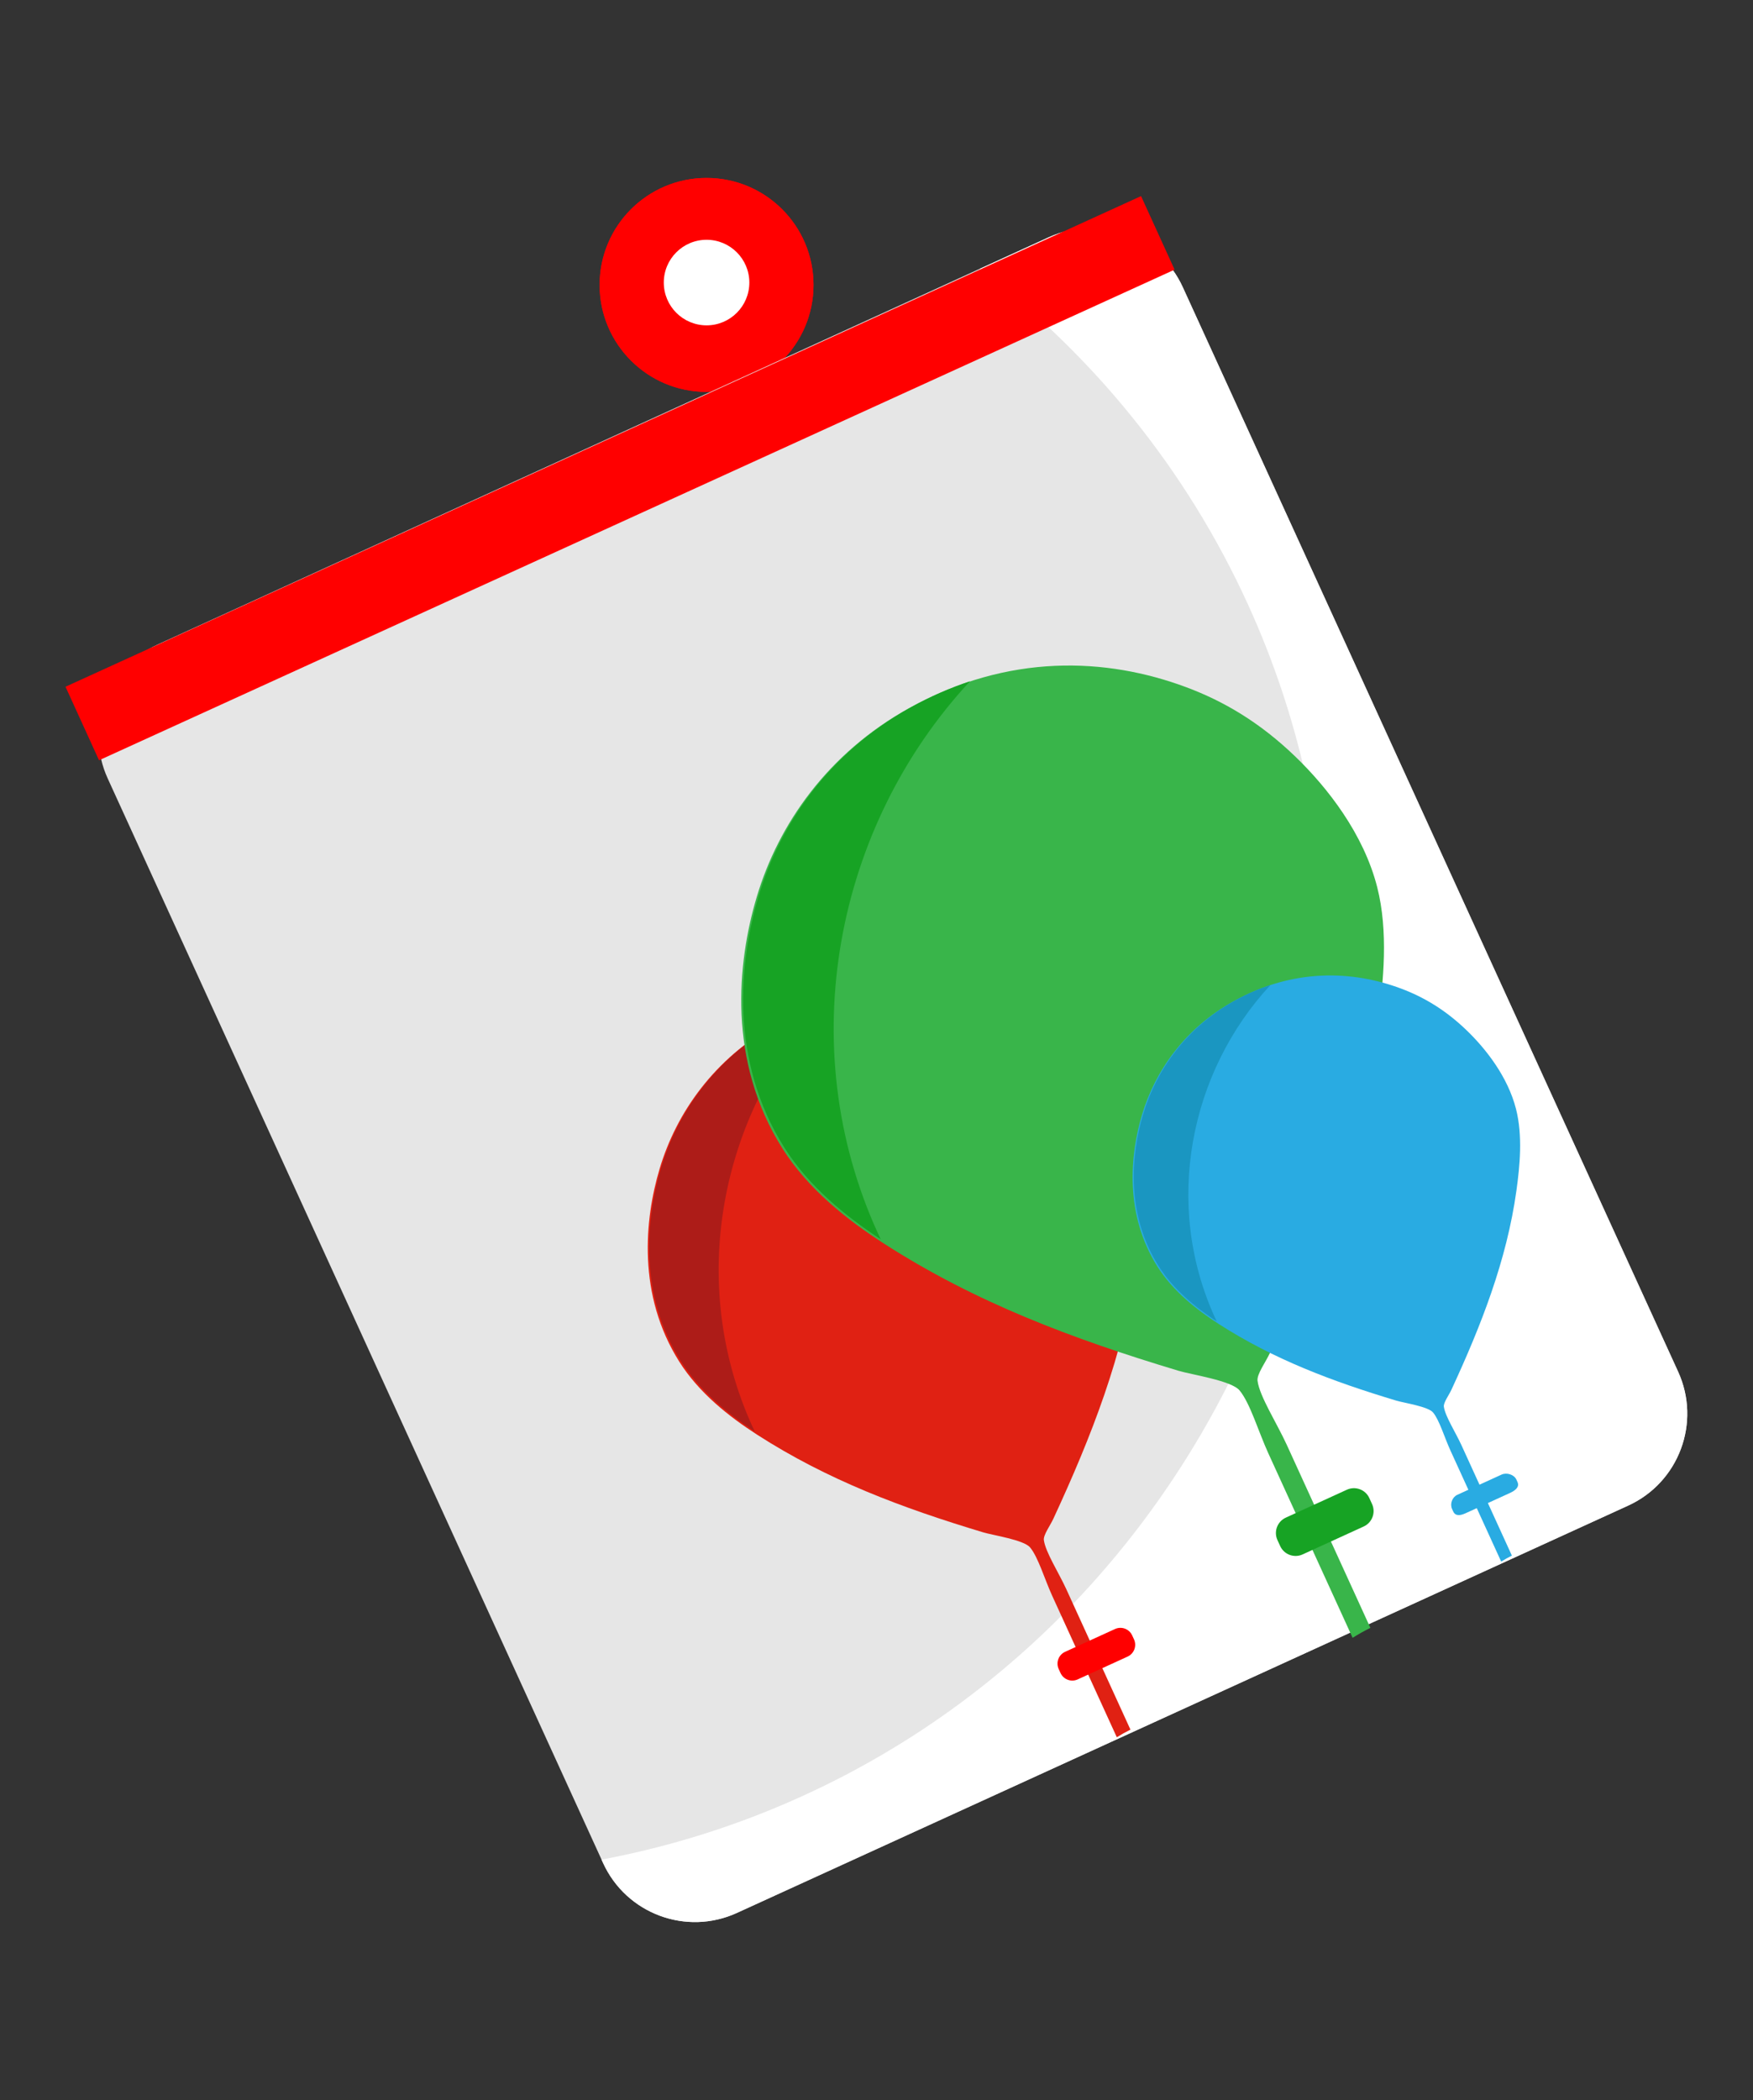
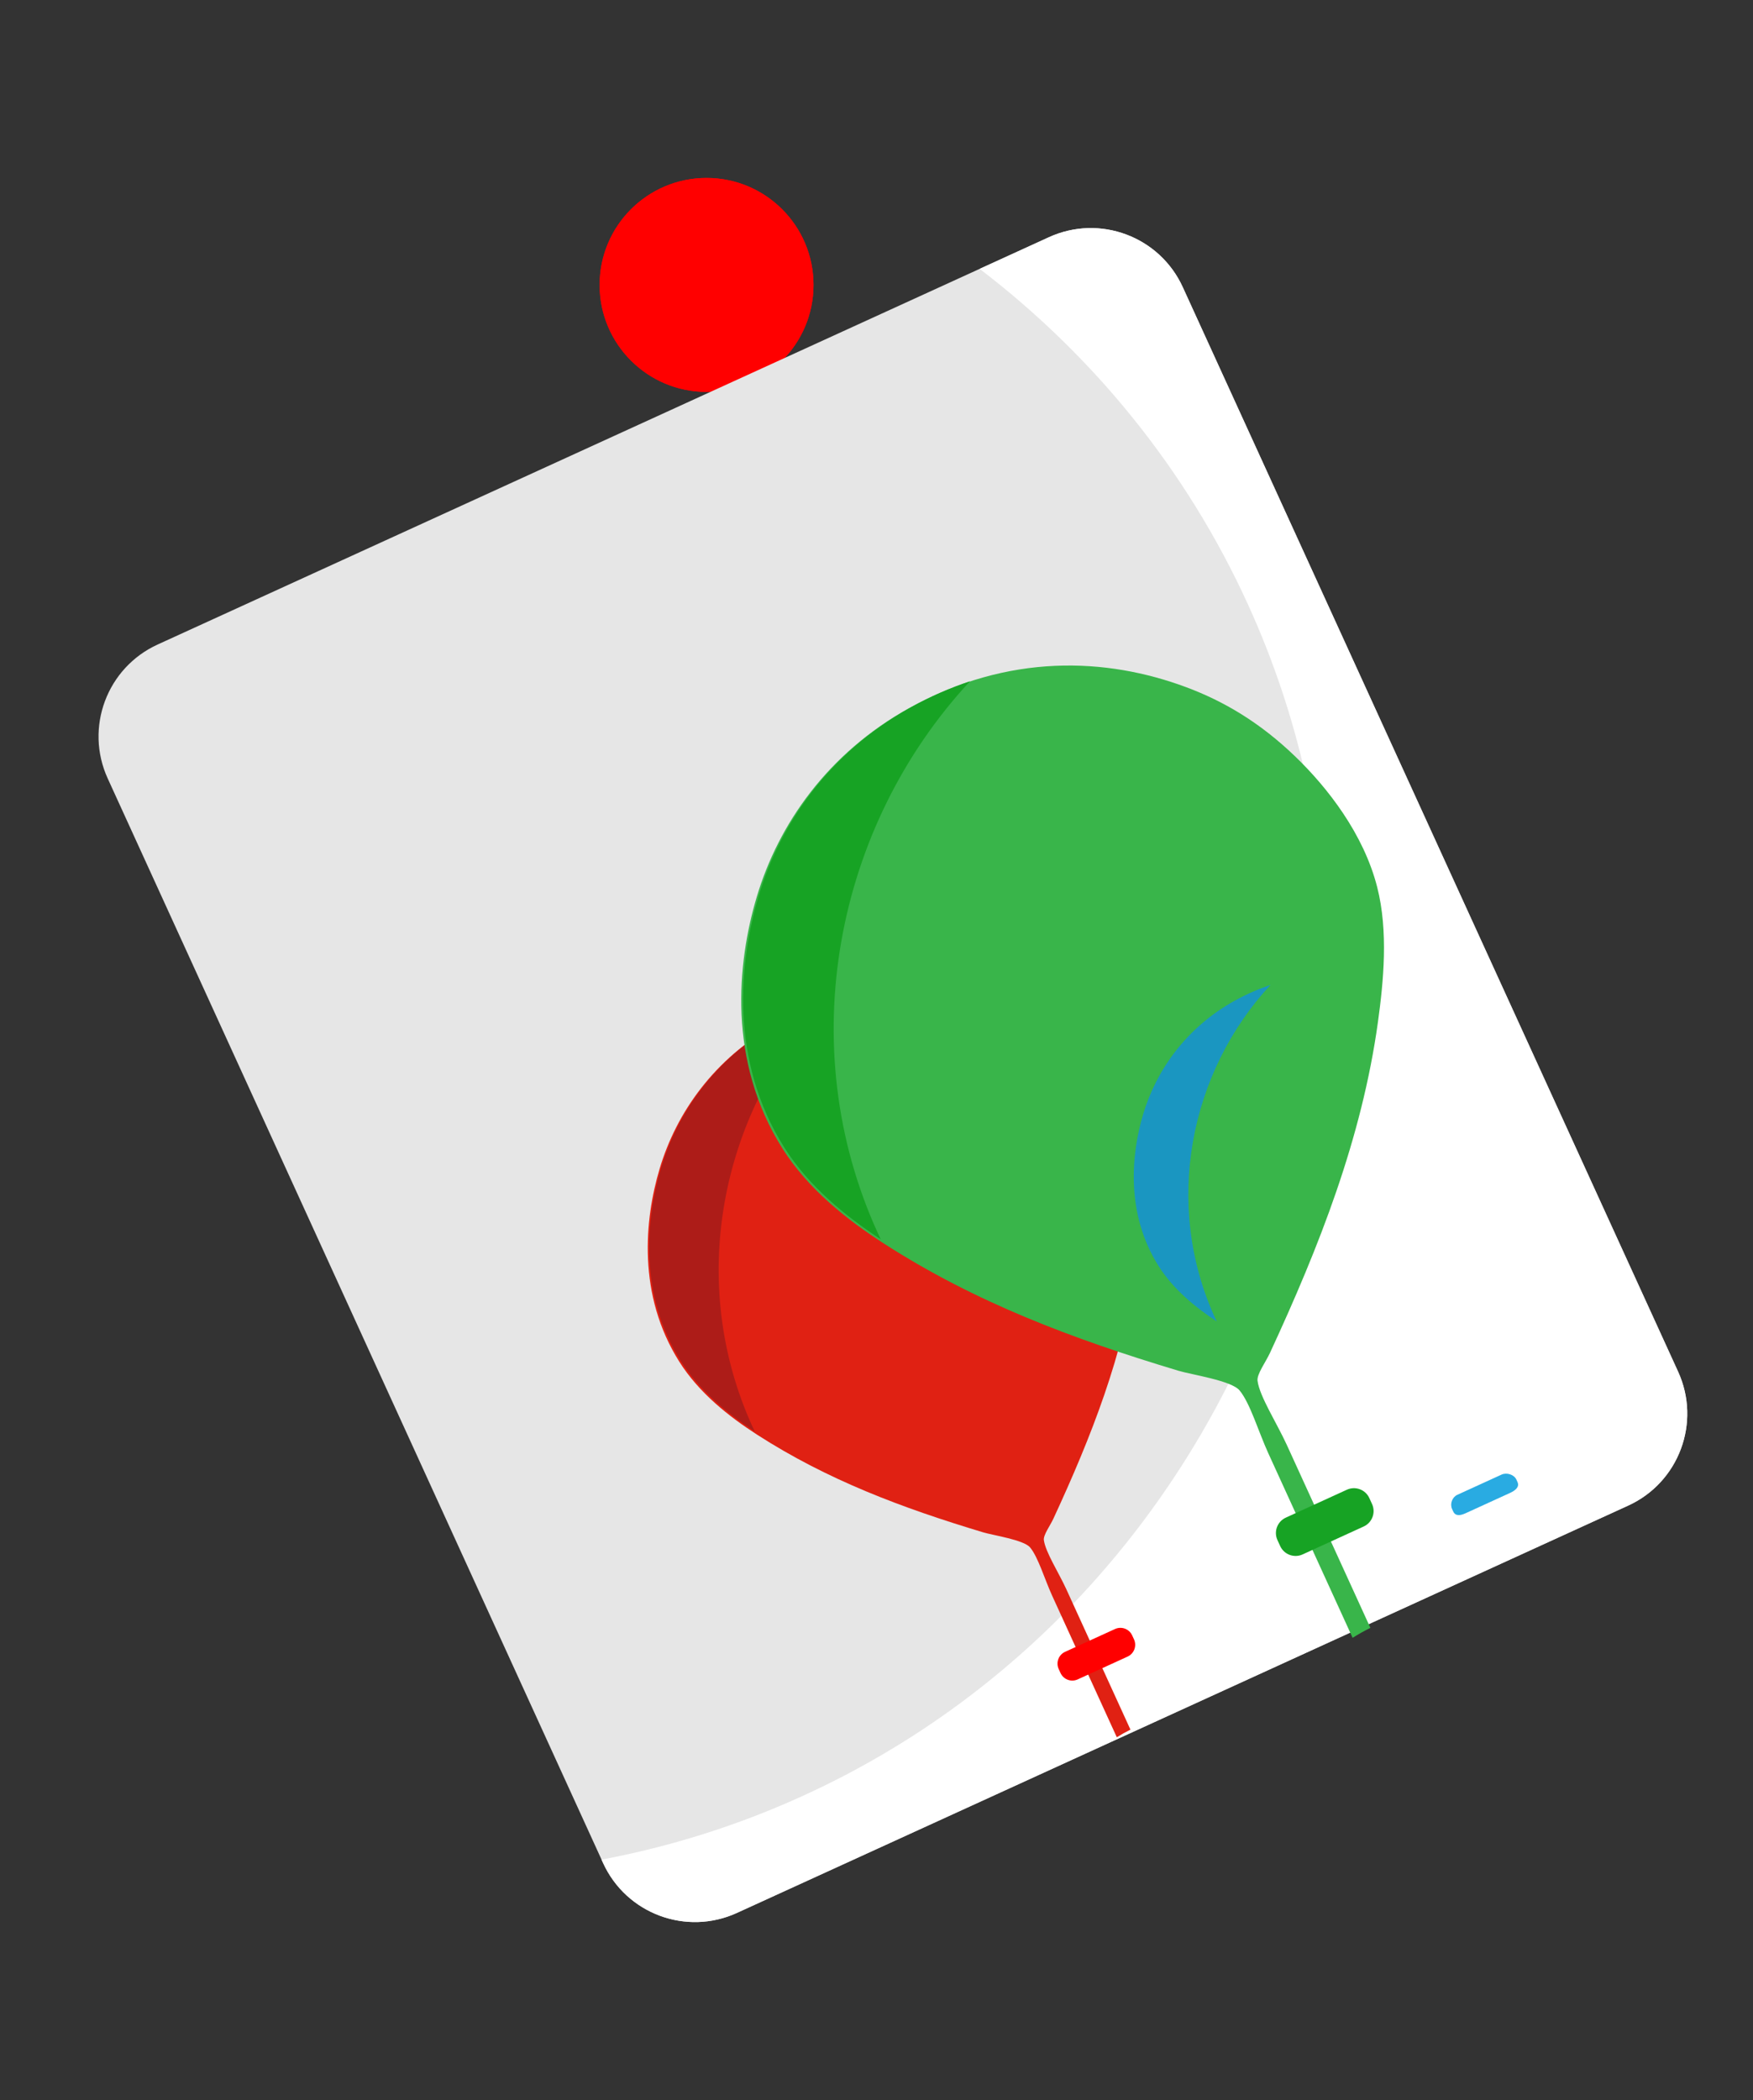
<svg xmlns="http://www.w3.org/2000/svg" xmlns:xlink="http://www.w3.org/1999/xlink" version="1.1" id="Layer_1" x="0px" y="0px" width="173.531px" height="207.822px" viewBox="0 0 173.531 207.822" enable-background="new 0 0 173.531 207.822" xml:space="preserve">
  <rect x="0" y="0" width="173.531" height="207.822" fill="#333333" stroke="none" />
  <g>
    <g>
      <defs>
        <path id="SVGID_1_" d="M59.355,28.197c0,5.846,4.739,10.587,10.588,10.587c5.846,0,10.587-4.741,10.587-10.587     S75.789,17.61,69.943,17.61C64.095,17.61,59.355,22.352,59.355,28.197" />
      </defs>
      <use xlink:href="#SVGID_1_" overflow="visible" fill="#FF0000" />
      <clipPath id="SVGID_2_">
        <use xlink:href="#SVGID_1_" overflow="visible" />
      </clipPath>
      <rect x="59.355" y="17.61" clip-path="url(#SVGID_2_)" fill="#FF0000" width="21.175" height="21.174" />
    </g>
    <g>
-       <path fill="#FFFFFF" d="M74.178,27.963c0,2.339-1.897,4.234-4.234,4.234c-2.34,0-4.235-1.896-4.235-4.234    c0-2.338,1.896-4.234,4.235-4.234C72.28,23.729,74.178,25.625,74.178,27.963" />
-     </g>
+       </g>
    <g>
      <path fill-rule="evenodd" clip-rule="evenodd" fill="#E6E6E6" d="M166.118,135.745c2.296,5.023,0.084,10.956-4.94,13.251    l-88.228,40.31c-5.023,2.295-10.955,0.083-13.25-4.94L10.661,77.037c-2.294-5.024-0.083-10.956,4.94-13.252l88.228-40.309    c5.024-2.296,10.957-0.084,13.252,4.939L166.118,135.745z" />
      <path fill-rule="evenodd" clip-rule="evenodd" fill="#FFFFFF" d="M103.83,23.477l-6.851,3.13    c11.137,8.512,20.389,19.708,26.53,33.148c20.16,44.129,0.161,97.775-43.967,117.937c-6.505,2.972-13.217,5.064-19.996,6.342    l0.153,0.332c2.295,5.023,8.227,7.235,13.25,4.94l88.228-40.31c5.024-2.295,7.236-8.228,4.94-13.251L117.082,28.416    C114.787,23.393,108.854,21.181,103.83,23.477z" />
-       <rect x="2.878" y="43.27" transform="matrix(0.91 -0.415 0.415 0.91 -14.092 29.78)" fill-rule="evenodd" clip-rule="evenodd" fill="#FF0000" width="117" height="7.999" />
      <g>
        <path fill-rule="evenodd" clip-rule="evenodd" fill="#E02113" d="M67.252,134.769c1.944,3.078,4.904,5.415,7.703,7.216     c6.948,4.467,14.273,7.224,22.38,9.662c0.993,0.298,4.017,0.74,4.639,1.495c0.802,0.974,1.431,3.132,2.179,4.769l6.401,14.012     c0.435-0.271,0.884-0.524,1.35-0.756l-6.349-13.896c-0.746-1.632-2.066-3.675-2.222-4.861c-0.065-0.508,0.622-1.421,0.947-2.128     c3.743-8.083,6.97-16.271,8.194-25.101c0.43-3.1,0.801-6.908-0.053-10.258c-1.035-4.057-3.787-7.573-6.229-9.922     c-2.694-2.593-5.428-4.196-8.277-5.259c-6.052-2.256-13.49-2.604-21.077,1.606c-6.136,3.404-9.889,8.78-11.54,14.311     C63.803,120.675,63.07,128.155,67.252,134.769z" />
        <path fill-rule="evenodd" clip-rule="evenodd" fill="#FF0000" d="M112.257,162.238c0.294,0.646,0.011,1.408-0.636,1.703     l-4.938,2.256c-0.646,0.296-1.408,0.012-1.703-0.635l-0.179-0.391c-0.295-0.646-0.012-1.407,0.635-1.703l4.939-2.256     c0.645-0.295,1.407-0.012,1.702,0.635L112.257,162.238z" />
        <path fill-rule="evenodd" clip-rule="evenodd" fill="#AD1C18" d="M67.395,134.699c1.857,2.941,4.641,5.205,7.324,6.969     c-0.071-0.148-0.142-0.293-0.21-0.441c-6.536-14.307-3.212-30.948,6.984-41.938c-1.489,0.499-2.996,1.151-4.51,1.99     c-6.137,3.404-9.889,8.78-11.54,14.312C63.947,120.607,63.214,128.086,67.395,134.699z" />
      </g>
      <g>
        <path fill-rule="evenodd" clip-rule="evenodd" fill="#39B54A" d="M77.456,113.658c2.535,4.013,6.394,7.059,10.04,9.405     c9.057,5.823,18.604,9.415,29.17,12.593c1.294,0.389,5.236,0.965,6.046,1.95c1.045,1.27,1.864,4.081,2.839,6.214l8.344,18.262     c0.566-0.354,1.151-0.682,1.76-0.986l-8.276-18.111c-0.97-2.125-2.692-4.789-2.894-6.335c-0.087-0.659,0.81-1.851,1.234-2.773     c4.879-10.534,9.085-21.208,10.681-32.715c0.559-4.04,1.044-9.003-0.071-13.369c-1.346-5.286-4.935-9.87-8.116-12.933     c-3.513-3.379-7.074-5.469-10.79-6.854c-7.885-2.939-17.58-3.395-27.469,2.094c-7.996,4.438-12.888,11.444-15.041,18.651     C72.962,95.29,72.008,105.041,77.456,113.658z" />
        <path fill-rule="evenodd" clip-rule="evenodd" fill="#17A324" d="M135.821,148.844c0.385,0.842,0.014,1.836-0.827,2.221     l-6.047,2.764c-0.843,0.384-1.837,0.014-2.221-0.828l-0.271-0.591c-0.384-0.842-0.014-1.835,0.828-2.221l6.046-2.763     c0.843-0.385,1.838-0.014,2.222,0.828L135.821,148.844z" />
        <path fill-rule="evenodd" clip-rule="evenodd" fill="#17A324" d="M77.644,113.568c2.422,3.834,6.048,6.782,9.546,9.083     c-0.091-0.192-0.186-0.382-0.274-0.577c-8.52-18.645-4.187-40.336,9.105-54.656c-1.943,0.65-3.907,1.499-5.877,2.592     c-8,4.438-12.89,11.444-15.042,18.654C73.15,95.201,72.195,104.95,77.644,113.568z" />
      </g>
      <g>
-         <path fill-rule="evenodd" clip-rule="evenodd" fill="#29ABE2" d="M114.577,125.346c1.53,2.42,3.854,4.256,6.053,5.67     c5.461,3.51,11.217,5.676,17.587,7.592c0.778,0.233,3.154,0.582,3.644,1.175c0.631,0.765,1.124,2.461,1.712,3.747l5.03,11.008     c0.342-0.211,0.694-0.409,1.059-0.593l-4.988-10.919c-0.585-1.28-1.623-2.887-1.745-3.819c-0.054-0.397,0.49-1.117,0.747-1.672     c2.938-6.351,5.474-12.785,6.438-19.722c0.338-2.436,0.629-5.428-0.041-8.061c-0.813-3.188-2.978-5.951-4.896-7.796     c-2.116-2.036-4.266-3.297-6.503-4.132c-4.756-1.771-10.6-2.046-16.561,1.262c-4.822,2.676-7.77,6.899-9.067,11.244     C111.869,114.272,111.292,120.15,114.577,125.346z" />
        <path fill-rule="evenodd" clip-rule="evenodd" fill="#29ABE2" d="M150.217,146.662c0.23,0.507-0.24,0.855-0.748,1.087     l-4.379,2.001c-0.509,0.231-1.01,0.328-1.24-0.18l-0.109-0.236c-0.23-0.507,0.011-1.172,0.519-1.403l4.379-2.001     c0.507-0.231,1.239-0.012,1.471,0.496L150.217,146.662z" />
        <path fill-rule="evenodd" clip-rule="evenodd" fill="#1A96C1" d="M114.69,125.291c1.46,2.312,3.647,4.09,5.756,5.478     c-0.055-0.116-0.113-0.231-0.166-0.349c-5.136-11.24-2.523-24.315,5.488-32.95c-1.17,0.393-2.353,0.903-3.545,1.562     c-4.82,2.676-7.768,6.899-9.066,11.245C111.983,114.219,111.407,120.098,114.69,125.291z" />
      </g>
    </g>
  </g>
</svg>